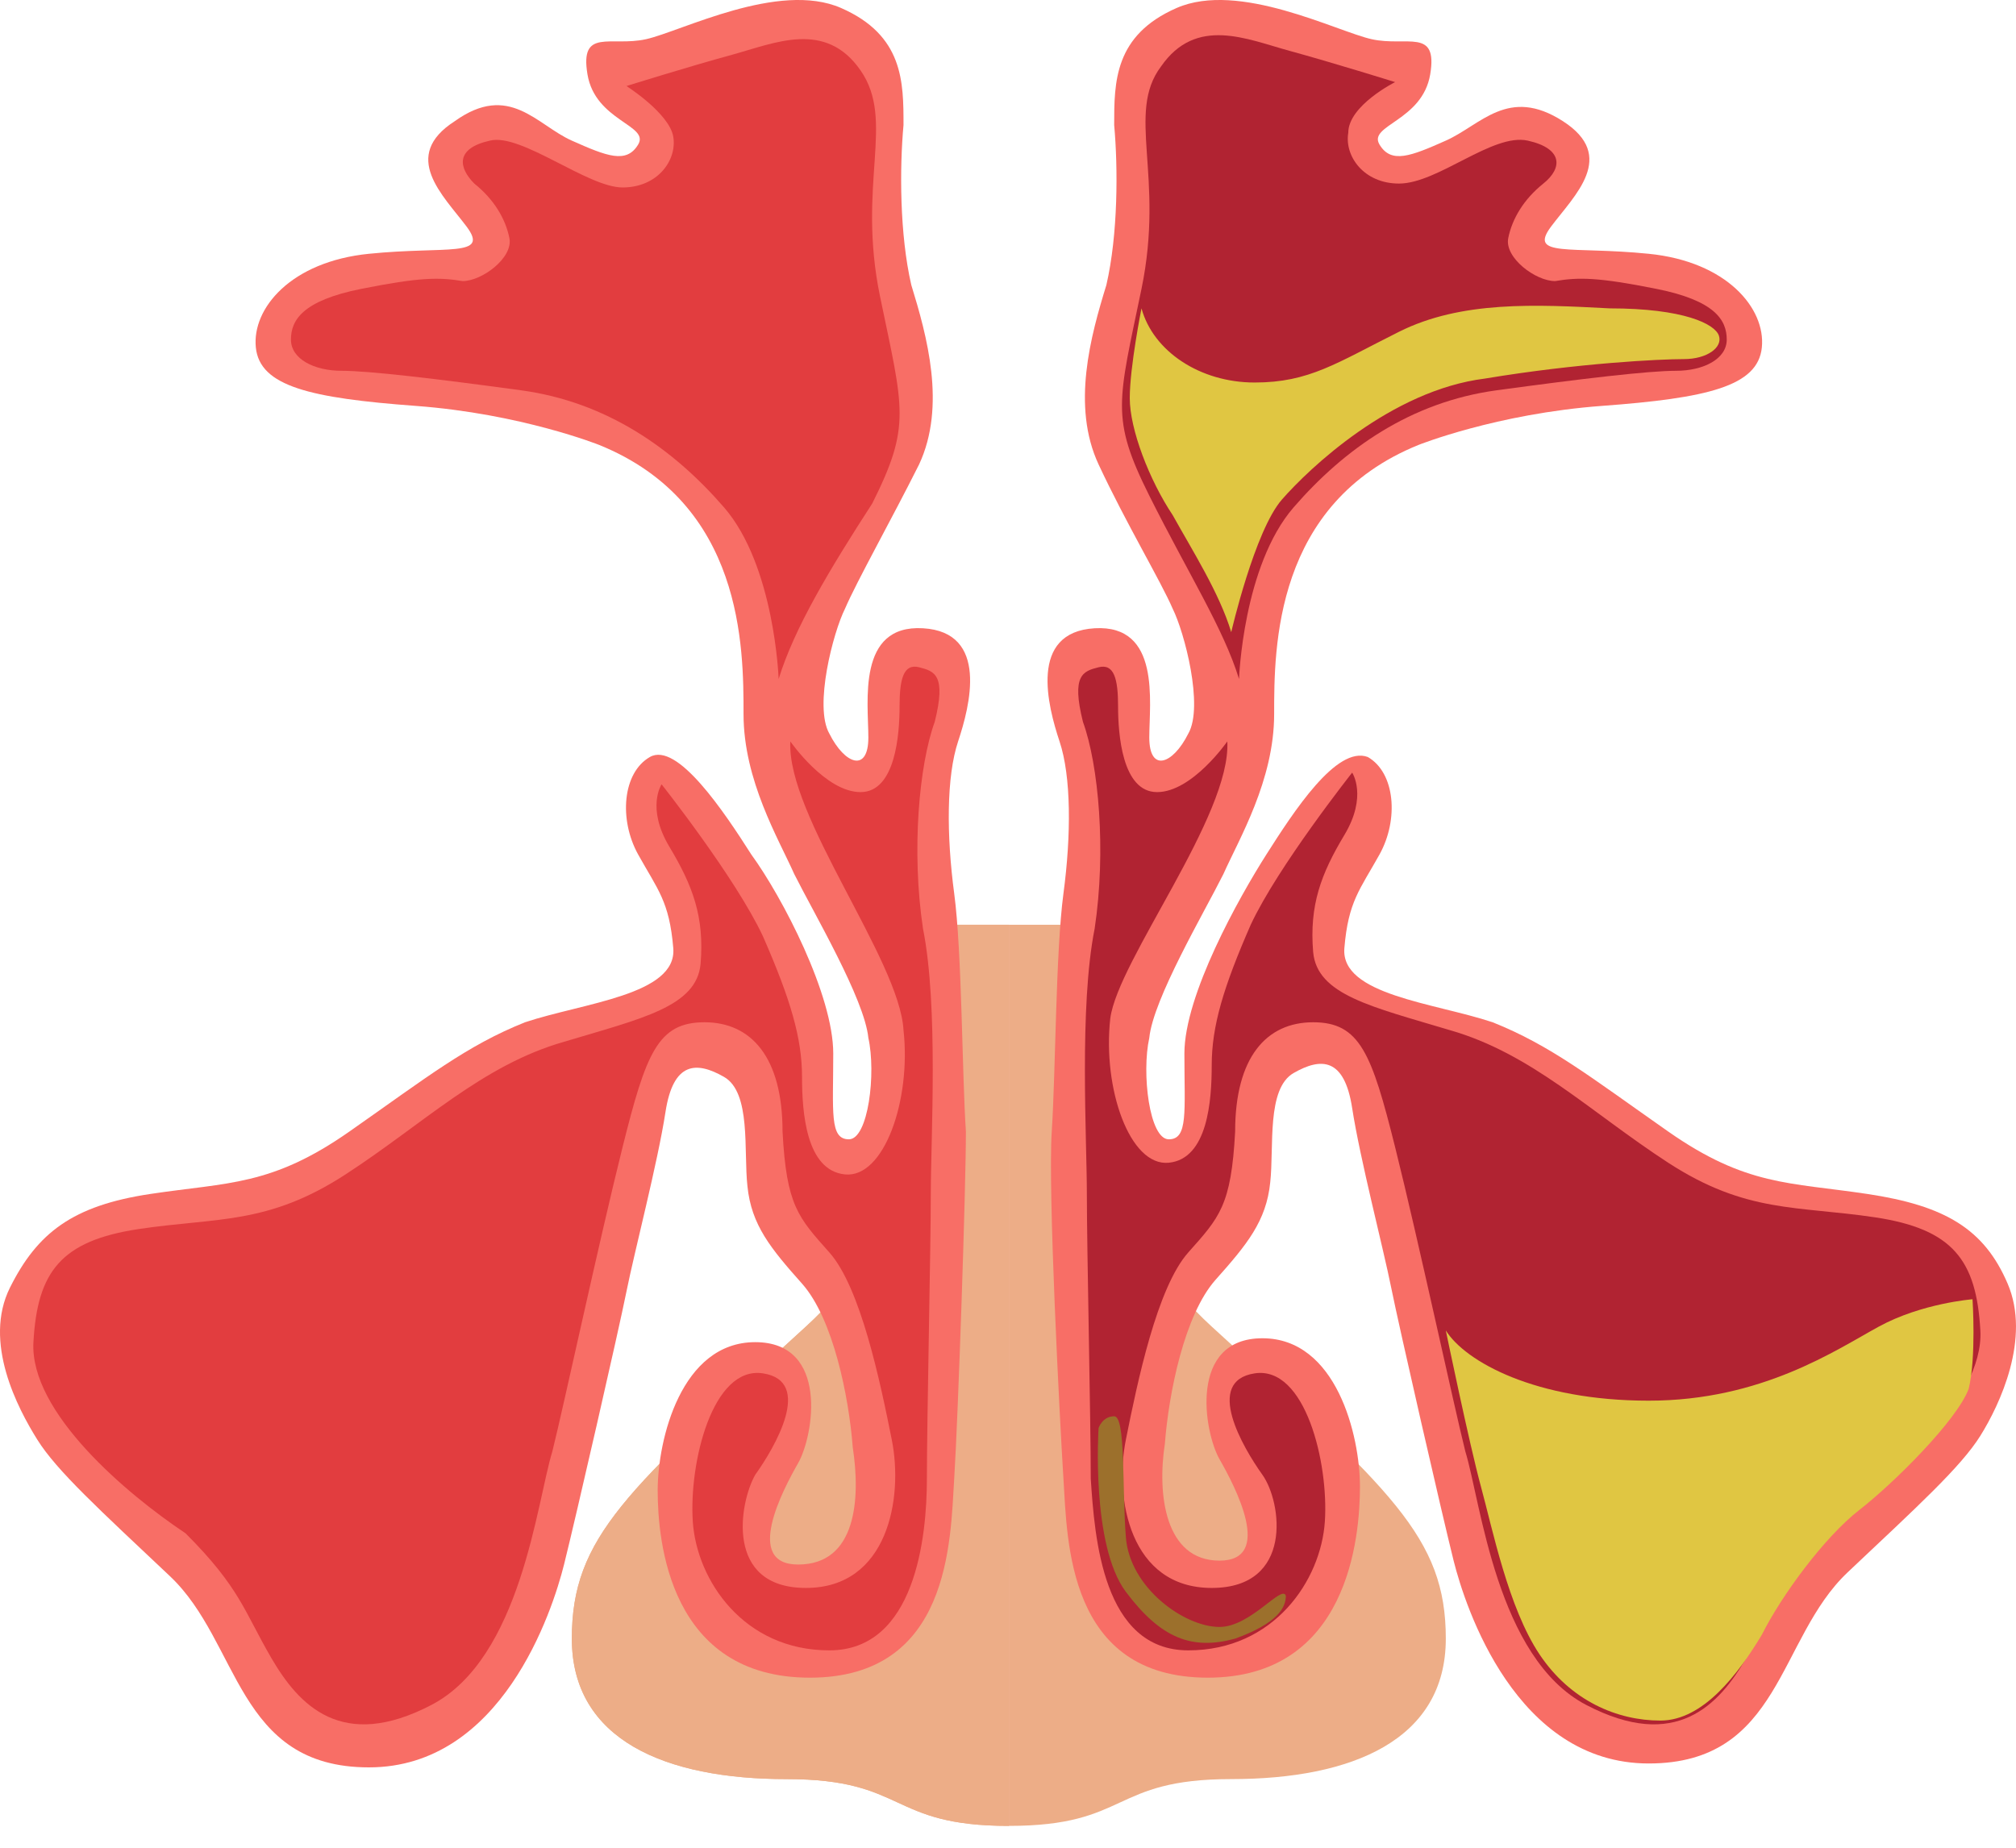
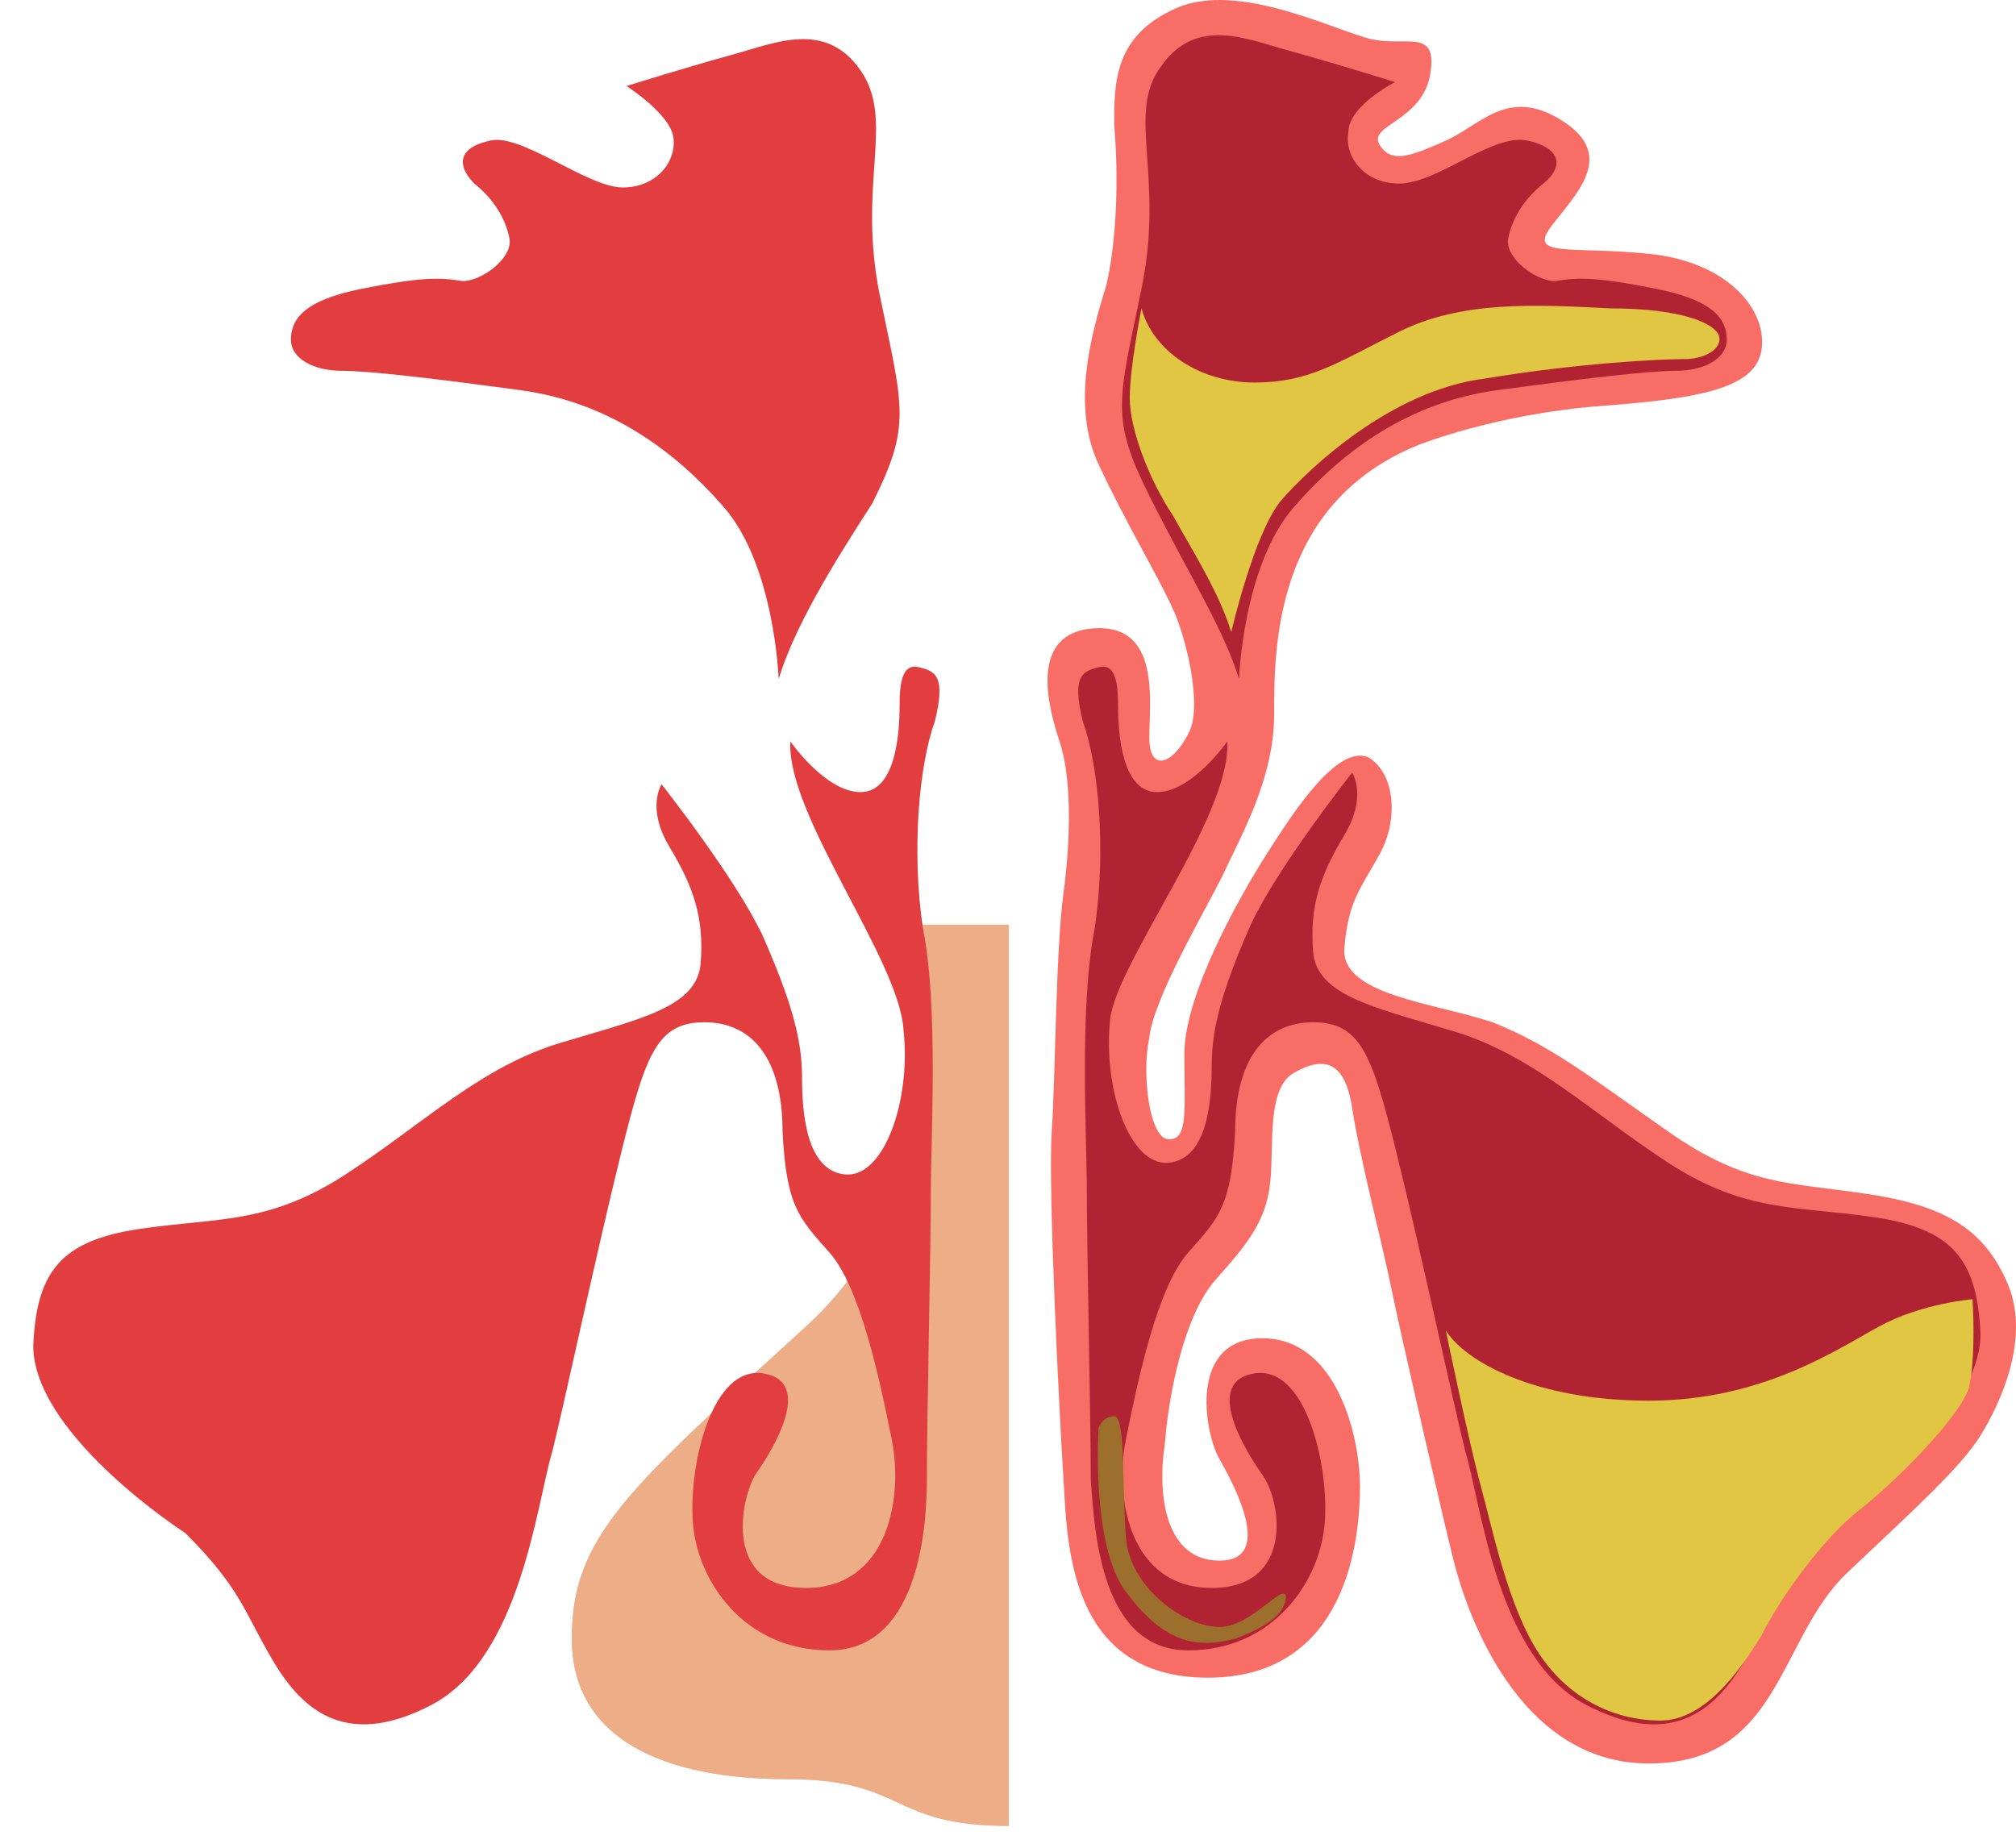
<svg xmlns="http://www.w3.org/2000/svg" width="60" height="55" viewBox="0 0 60 55" fill="none">
-   <path d="M33.624 27.526C33.624 27.526 30.721 34.61 36.063 39.487C41.404 44.364 43.03 45.757 43.03 48.776C43.03 51.795 40.243 52.957 36.644 52.957C33.044 52.957 33.624 54.35 30.025 54.35V27.526H33.624Z" fill="#EDAD87" />
  <path d="M26.425 27.526C26.425 27.526 29.328 34.61 23.986 39.487C18.645 44.364 17.019 45.757 17.019 48.776C17.019 51.795 19.806 52.957 23.406 52.957C27.006 52.957 26.425 54.35 30.025 54.35V27.526H26.425Z" fill="#EDAD87" />
  <path d="M26.425 27.526C26.425 27.526 29.328 34.61 23.986 39.487C18.645 44.364 17.019 45.757 17.019 48.776C17.019 51.795 19.806 52.957 23.406 52.957C27.006 52.957 26.425 54.35 30.025 54.35V27.526H26.425Z" fill="#EDAD87" />
  <path d="M42.217 13.244C42.217 13.244 44.54 12.315 47.675 12.082C50.81 11.85 52.32 11.502 52.436 10.341C52.552 9.179 51.391 7.786 49.068 7.554C46.746 7.321 45.469 7.67 46.165 6.741C46.862 5.812 48.139 4.651 46.514 3.606C44.888 2.561 44.075 3.722 43.03 4.186C41.985 4.651 41.404 4.883 41.056 4.302C40.708 3.722 42.333 3.606 42.566 2.212C42.798 0.819 41.869 1.399 40.824 1.167C39.779 0.935 36.876 -0.575 35.018 0.238C33.16 1.051 33.16 2.444 33.16 3.722C33.276 4.999 33.276 6.973 32.928 8.483C32.463 9.992 31.883 12.082 32.696 13.824C33.508 15.566 34.553 17.308 34.902 18.121C35.25 18.817 35.831 21.024 35.366 21.837C34.902 22.765 34.205 22.998 34.205 21.953C34.205 20.907 34.553 18.585 32.579 18.701C30.605 18.817 31.186 21.024 31.534 22.069C31.883 23.114 31.883 24.856 31.65 26.597C31.418 28.339 31.418 31.939 31.302 33.681C31.186 35.422 31.534 42.157 31.65 44.015C31.767 45.873 31.767 49.938 35.947 49.938C40.127 49.938 40.475 45.757 40.475 44.248C40.475 42.738 39.779 39.835 37.572 39.835C35.366 39.835 35.831 42.622 36.295 43.435C36.76 44.248 37.921 46.454 36.295 46.454C34.669 46.454 34.437 44.48 34.669 42.97C34.786 41.461 35.25 39.138 36.179 38.093C37.108 37.048 37.689 36.351 37.805 35.19C37.921 34.145 37.689 32.403 38.502 31.939C39.314 31.474 40.011 31.474 40.243 32.984C40.475 34.493 41.172 37.164 41.404 38.325C41.637 39.487 42.914 45.06 43.262 46.454C43.611 47.847 45.12 52.492 49.068 52.492C53.016 52.492 52.9 48.776 54.99 46.802C57.081 44.828 58.358 43.667 58.939 42.738C59.519 41.809 60.448 39.835 59.751 38.209C59.055 36.584 57.894 35.887 55.571 35.539C53.249 35.19 51.971 35.306 49.649 33.681C47.327 32.055 46.165 31.126 44.424 30.429C42.682 29.849 39.895 29.616 40.011 28.223C40.127 26.83 40.475 26.481 41.056 25.436C41.637 24.391 41.521 22.998 40.708 22.533C39.779 22.185 38.502 24.159 37.689 25.436C36.876 26.713 35.25 29.616 35.25 31.358C35.25 33.1 35.366 33.913 34.786 33.913C34.205 33.913 33.973 31.939 34.205 30.894C34.321 29.733 35.831 27.178 36.411 26.017C36.876 24.972 37.921 23.23 37.921 21.256C37.921 19.282 37.921 14.985 42.217 13.244Z" fill="#F86E66" />
  <path d="M36.876 20.211C36.876 20.211 36.992 16.843 38.502 15.101C40.011 13.36 41.985 11.966 44.54 11.618C47.094 11.27 49.068 11.037 49.881 11.037C50.694 11.037 51.391 10.689 51.391 10.108C51.391 9.528 51.042 8.947 49.301 8.599C47.559 8.25 46.978 8.25 46.282 8.367C45.701 8.367 44.772 7.67 44.888 7.089C45.004 6.509 45.353 5.928 45.933 5.464C46.514 4.999 46.514 4.418 45.469 4.186C44.424 3.954 42.798 5.464 41.637 5.464C40.592 5.464 40.011 4.651 40.127 3.954C40.127 3.141 41.521 2.444 41.521 2.444C41.521 2.444 39.663 1.864 38.385 1.515C37.108 1.167 35.599 0.47 34.553 1.98C33.508 3.373 34.669 5.231 33.973 8.599C33.276 11.966 33.044 12.431 34.205 14.753C35.366 17.076 36.411 18.701 36.876 20.211Z" fill="#B12332" />
  <path d="M36.527 22.069C36.527 22.069 35.482 23.578 34.437 23.578C33.392 23.578 33.276 21.836 33.276 21.024C33.276 20.211 33.16 19.746 32.696 19.862C32.231 19.979 31.883 20.095 32.231 21.488C32.696 22.765 32.928 25.32 32.579 27.642C32.115 29.965 32.347 33.913 32.347 35.539C32.347 37.164 32.463 42.273 32.463 44.015C32.579 45.757 32.812 49.125 35.366 49.125C37.921 49.125 39.314 47.034 39.43 45.293C39.547 43.551 38.85 40.648 37.34 40.88C35.831 41.112 36.992 43.086 37.572 43.899C38.153 44.712 38.502 47.267 36.063 47.267C33.624 47.267 33.16 44.596 33.508 42.854C33.857 41.112 34.437 38.325 35.366 37.28C36.295 36.235 36.644 35.887 36.76 33.681C36.76 31.474 37.689 30.429 39.082 30.429C40.475 30.429 40.824 31.358 41.521 34.145C42.217 36.932 43.262 41.809 43.611 43.203C44.075 44.712 44.54 49.357 47.21 50.75C49.881 52.144 51.158 50.75 51.971 49.357C52.784 47.963 52.9 47.267 54.526 45.641C56.152 44.131 59.055 41.693 58.939 39.603C58.822 37.513 58.126 36.584 55.803 36.235C53.481 35.887 51.971 36.119 49.649 34.61C47.327 33.1 45.585 31.358 43.146 30.662C40.824 29.965 39.198 29.616 39.082 28.339C38.966 26.946 39.314 26.017 40.011 24.855C40.708 23.694 40.243 22.998 40.243 22.998C40.243 22.998 38.037 25.785 37.224 27.526C36.411 29.384 36.063 30.545 36.063 31.707C36.063 32.752 35.947 34.493 34.786 34.61C33.624 34.726 32.812 32.403 33.044 30.313C33.276 28.571 36.644 24.275 36.527 22.069Z" fill="#B12332" />
  <path d="M32.696 42.506C32.696 42.506 32.463 45.989 33.508 47.383C34.553 48.776 35.482 49.125 36.76 48.776C38.037 48.312 38.269 47.847 38.269 47.499C38.153 47.151 37.224 48.428 36.295 48.428C35.25 48.428 33.624 47.267 33.508 45.757C33.392 44.248 33.508 42.157 33.16 42.157C32.812 42.157 32.696 42.506 32.696 42.506Z" fill="#9C702C" />
  <path d="M43.03 39.603C43.03 39.603 43.727 42.97 44.075 44.248C44.424 45.525 44.888 47.847 45.817 49.241C46.746 50.634 48.139 51.215 49.417 51.215C50.694 51.215 51.739 49.821 52.436 48.66C53.017 47.499 54.294 45.757 55.339 44.944C56.384 44.132 58.242 42.273 58.59 41.345C58.822 40.416 58.706 38.674 58.706 38.674C58.706 38.674 57.197 38.79 55.919 39.487C54.642 40.183 52.436 41.693 49.068 41.693C45.701 41.693 43.611 40.532 43.03 39.603Z" fill="#E0C642" />
  <path d="M33.973 9.179C33.973 9.179 33.624 10.921 33.624 11.85C33.624 12.779 34.205 14.289 34.902 15.334C35.482 16.379 36.295 17.656 36.644 18.817C36.644 18.817 37.34 15.798 38.153 14.869C38.966 13.94 41.404 11.618 44.191 11.269C46.978 10.805 49.417 10.689 50.113 10.689C50.81 10.689 51.275 10.34 51.158 9.992C51.042 9.644 50.113 9.179 47.907 9.179C45.701 9.063 43.495 8.947 41.637 9.876C39.779 10.805 38.966 11.386 37.34 11.386C35.715 11.386 34.321 10.457 33.973 9.179Z" fill="#E0C642" />
-   <path d="M17.832 13.244C17.832 13.244 15.51 12.315 12.374 12.082C9.239 11.85 7.73 11.502 7.614 10.341C7.497 9.179 8.659 7.786 10.981 7.554C13.303 7.321 14.581 7.67 13.884 6.741C13.187 5.812 11.91 4.651 13.536 3.606C15.161 2.444 15.974 3.722 17.019 4.186C18.064 4.651 18.645 4.883 18.993 4.302C19.342 3.722 17.716 3.606 17.484 2.212C17.252 0.819 18.18 1.399 19.226 1.167C20.271 0.935 23.174 -0.575 25.032 0.238C26.89 1.051 26.89 2.444 26.89 3.722C26.773 4.999 26.773 6.973 27.122 8.483C27.586 9.992 28.167 12.082 27.354 13.824C26.541 15.45 25.496 17.308 25.148 18.121C24.799 18.817 24.219 21.024 24.683 21.837C25.148 22.765 25.844 22.998 25.844 21.953C25.844 20.907 25.496 18.585 27.47 18.701C29.444 18.817 28.863 21.024 28.515 22.069C28.167 23.114 28.167 24.856 28.399 26.597C28.631 28.339 28.631 31.939 28.747 33.681C28.747 35.422 28.515 42.157 28.399 44.015C28.283 45.873 28.283 49.938 24.103 49.938C19.922 49.938 19.574 45.873 19.574 44.364C19.574 42.854 20.271 39.951 22.477 39.951C24.683 39.951 24.219 42.738 23.754 43.551C23.29 44.364 22.129 46.57 23.754 46.57C25.496 46.57 25.612 44.596 25.38 43.086C25.264 41.577 24.799 39.254 23.87 38.209C22.941 37.164 22.361 36.468 22.245 35.306C22.129 34.261 22.361 32.52 21.548 32.055C20.735 31.59 20.038 31.59 19.806 33.1C19.574 34.61 18.877 37.28 18.645 38.442C18.413 39.603 17.135 45.177 16.787 46.57C16.439 47.963 14.929 52.608 10.981 52.608C7.033 52.608 7.149 48.892 5.059 46.918C2.969 44.944 1.691 43.783 1.111 42.854C0.53 41.925 -0.515 39.951 0.298 38.325C1.111 36.7 2.156 35.887 4.478 35.539C6.801 35.19 8.078 35.306 10.4 33.681C12.723 32.055 13.884 31.126 15.626 30.429C17.368 29.849 20.154 29.616 20.038 28.223C19.922 26.83 19.574 26.481 18.993 25.436C18.413 24.391 18.529 22.998 19.342 22.533C20.154 22.069 21.548 24.159 22.361 25.436C23.29 26.713 24.799 29.616 24.799 31.358C24.799 33.1 24.683 33.913 25.264 33.913C25.844 33.913 26.077 31.939 25.844 30.894C25.728 29.733 24.219 27.178 23.638 26.017C23.174 24.972 22.129 23.23 22.129 21.256C22.129 19.282 22.129 14.985 17.832 13.244Z" fill="#F86E66" />
  <path d="M23.174 20.211C23.174 20.211 23.058 16.843 21.548 15.102C20.038 13.36 18.064 11.966 15.51 11.618C12.955 11.27 10.981 11.037 10.168 11.037C9.355 11.037 8.659 10.689 8.659 10.108C8.659 9.528 9.007 8.947 10.749 8.599C12.491 8.251 13.071 8.251 13.768 8.367C14.348 8.367 15.277 7.67 15.161 7.089C15.045 6.509 14.697 5.928 14.116 5.464C13.652 4.999 13.536 4.419 14.581 4.186C15.51 3.954 17.484 5.58 18.529 5.58C19.574 5.58 20.154 4.767 20.038 4.07C19.922 3.373 18.645 2.561 18.645 2.561C18.645 2.561 20.503 1.98 21.78 1.632C23.058 1.283 24.567 0.587 25.612 2.096C26.657 3.606 25.496 5.464 26.193 8.831C26.89 12.199 27.122 12.663 25.96 14.986C24.683 16.959 23.638 18.701 23.174 20.211Z" fill="#E23D3F" />
  <path d="M23.522 22.069C23.522 22.069 24.567 23.578 25.612 23.578C26.657 23.578 26.773 21.836 26.773 21.024C26.773 20.211 26.89 19.746 27.354 19.862C27.819 19.979 28.167 20.095 27.819 21.488C27.354 22.765 27.122 25.32 27.47 27.642C27.935 29.965 27.702 33.913 27.702 35.539C27.702 37.164 27.586 42.273 27.586 44.015C27.586 45.757 27.238 49.125 24.683 49.125C22.129 49.125 20.735 47.034 20.619 45.293C20.503 43.551 21.2 40.648 22.709 40.88C24.219 41.112 23.058 43.086 22.477 43.899C22.012 44.712 21.548 47.267 23.986 47.267C26.425 47.267 26.89 44.596 26.541 42.854C26.193 41.112 25.612 38.325 24.683 37.28C23.754 36.235 23.406 35.887 23.29 33.681C23.29 31.474 22.361 30.429 20.967 30.429C19.574 30.429 19.226 31.358 18.529 34.145C17.832 36.932 16.787 41.809 16.439 43.203C15.974 44.712 15.51 49.357 12.839 50.75C10.168 52.144 8.891 50.75 8.078 49.357C7.265 47.963 7.149 47.267 5.523 45.641C3.782 44.48 0.879 42.041 0.995 39.951C1.111 37.861 1.808 36.932 4.13 36.584C6.452 36.235 7.962 36.468 10.284 34.958C12.607 33.448 14.349 31.707 16.787 31.01C19.11 30.313 20.735 29.965 20.851 28.688C20.967 27.294 20.619 26.365 19.922 25.204C19.226 24.043 19.69 23.346 19.69 23.346C19.69 23.346 21.896 26.133 22.709 27.875C23.522 29.733 23.87 30.894 23.87 32.055C23.87 33.1 23.986 34.842 25.148 34.958C26.309 35.074 27.122 32.752 26.89 30.662C26.773 28.571 23.406 24.275 23.522 22.069Z" fill="#E23D3F" />
</svg>